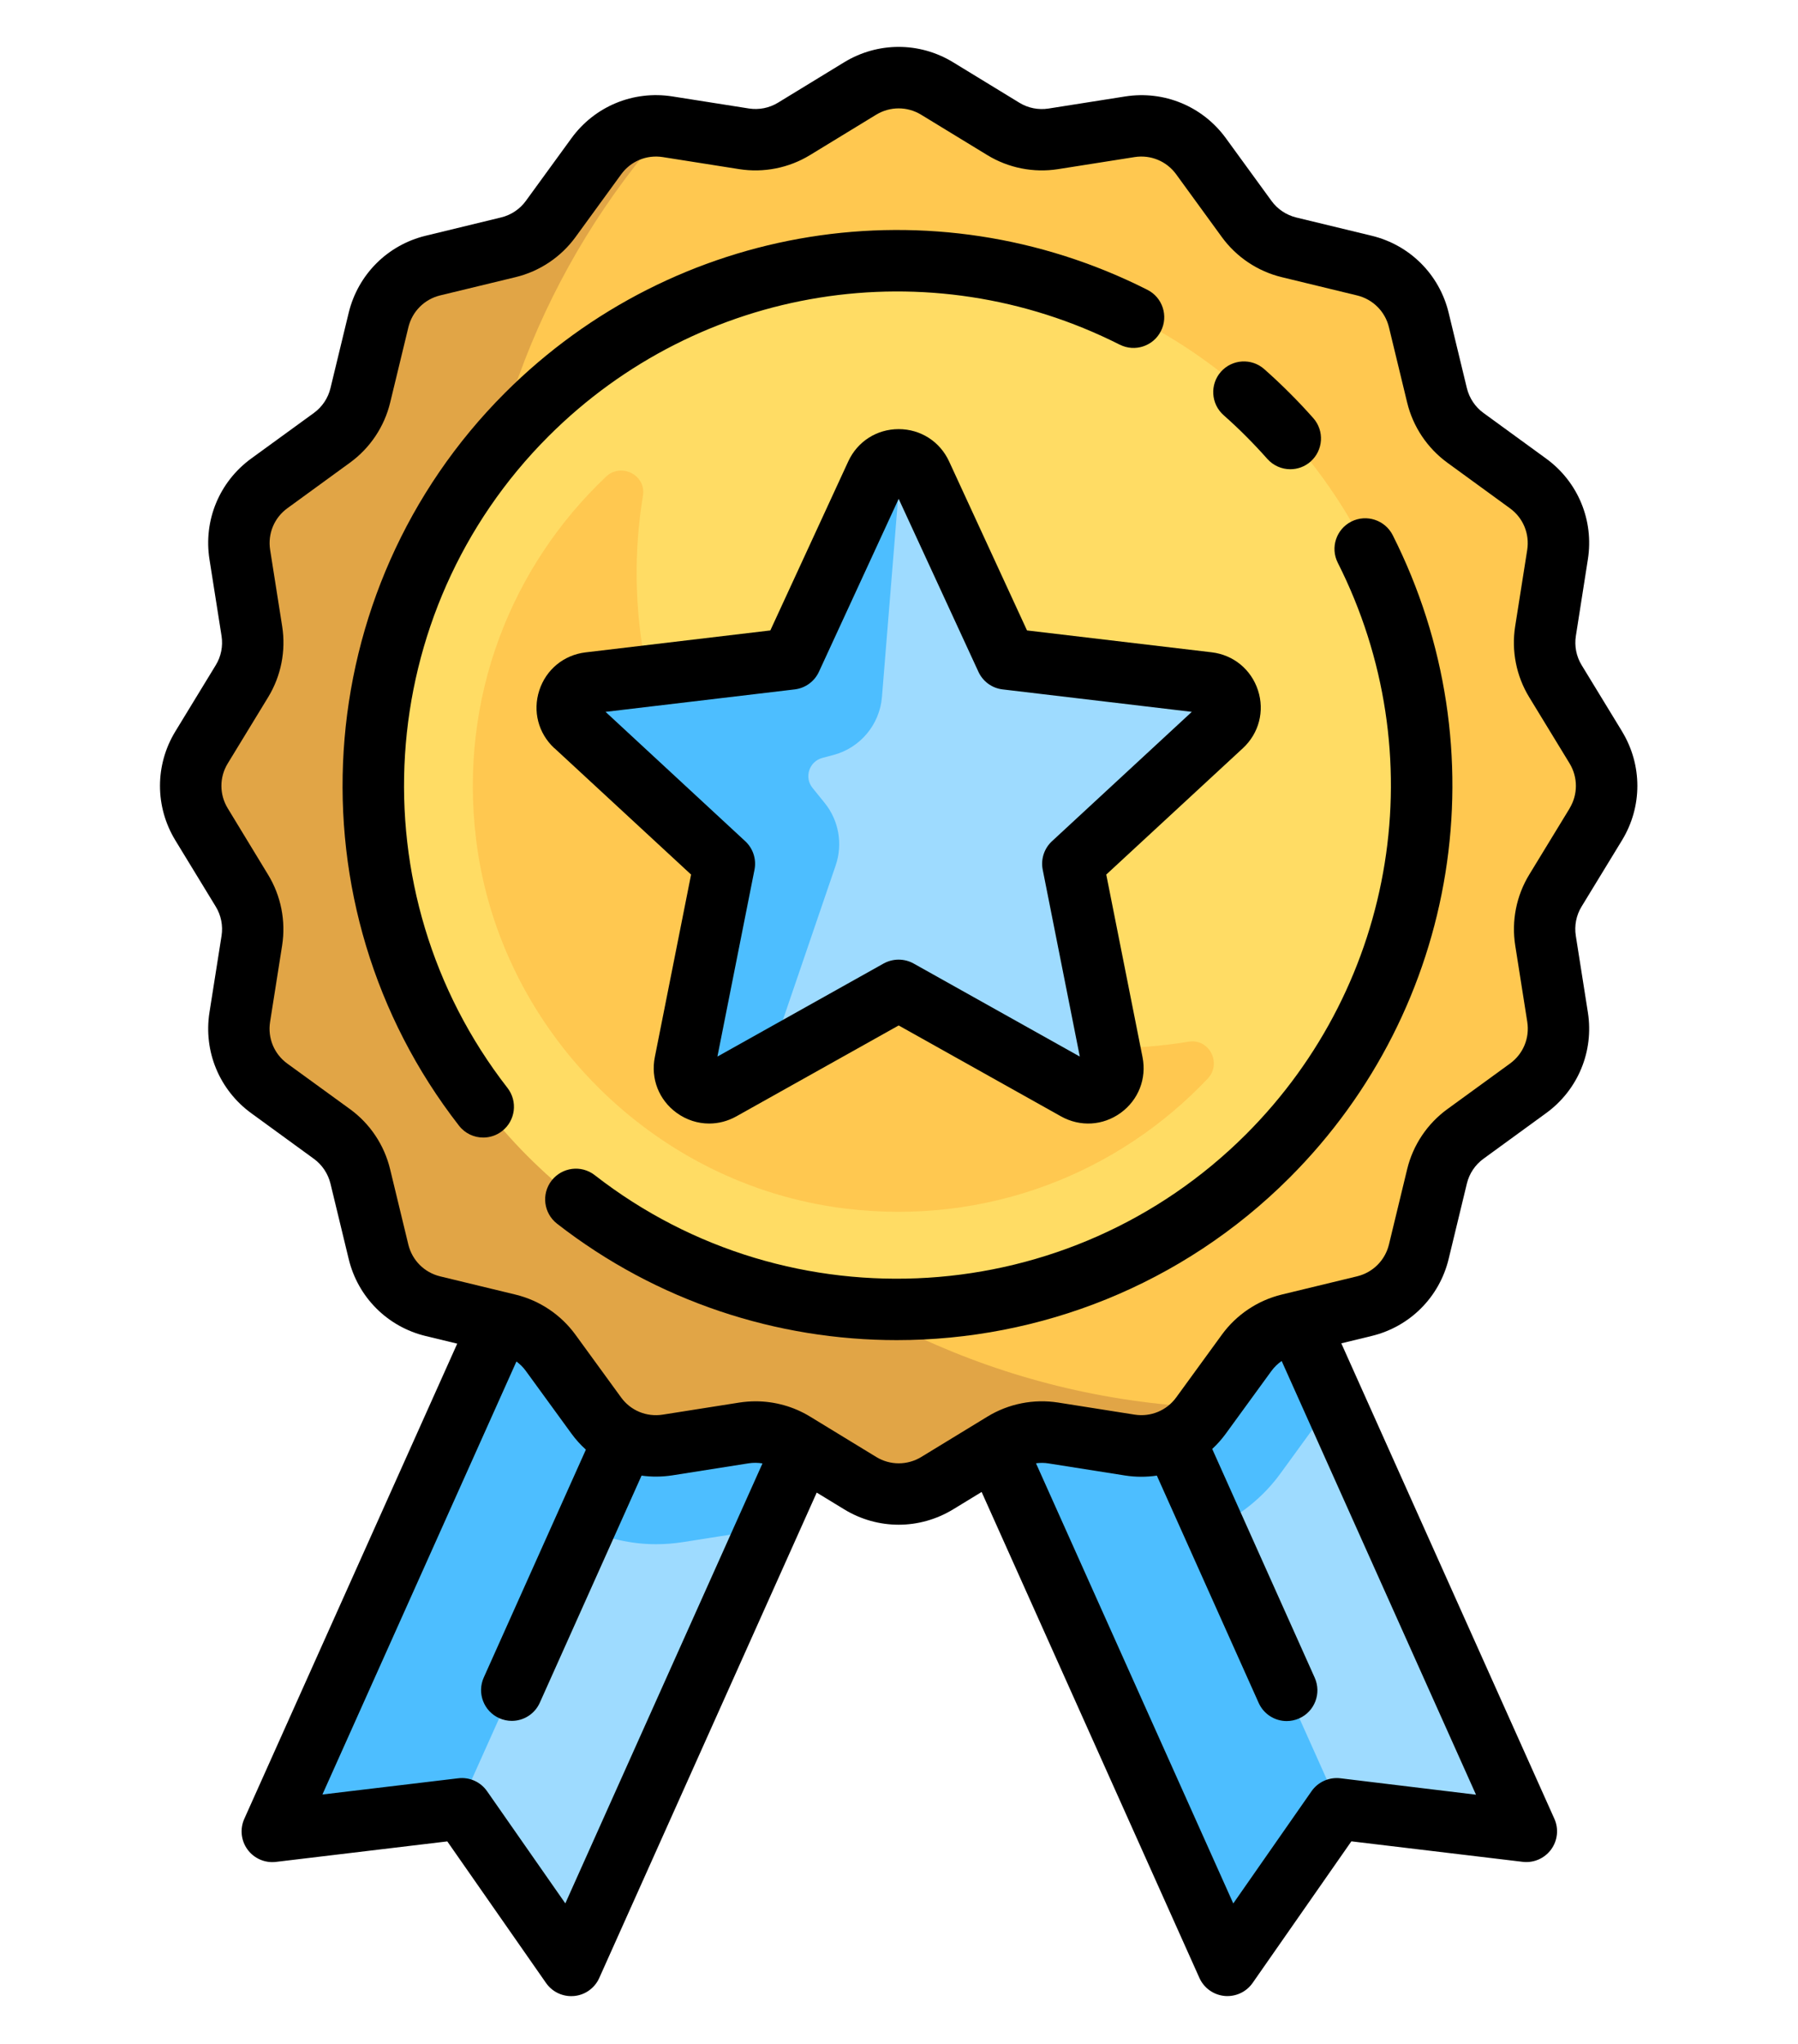
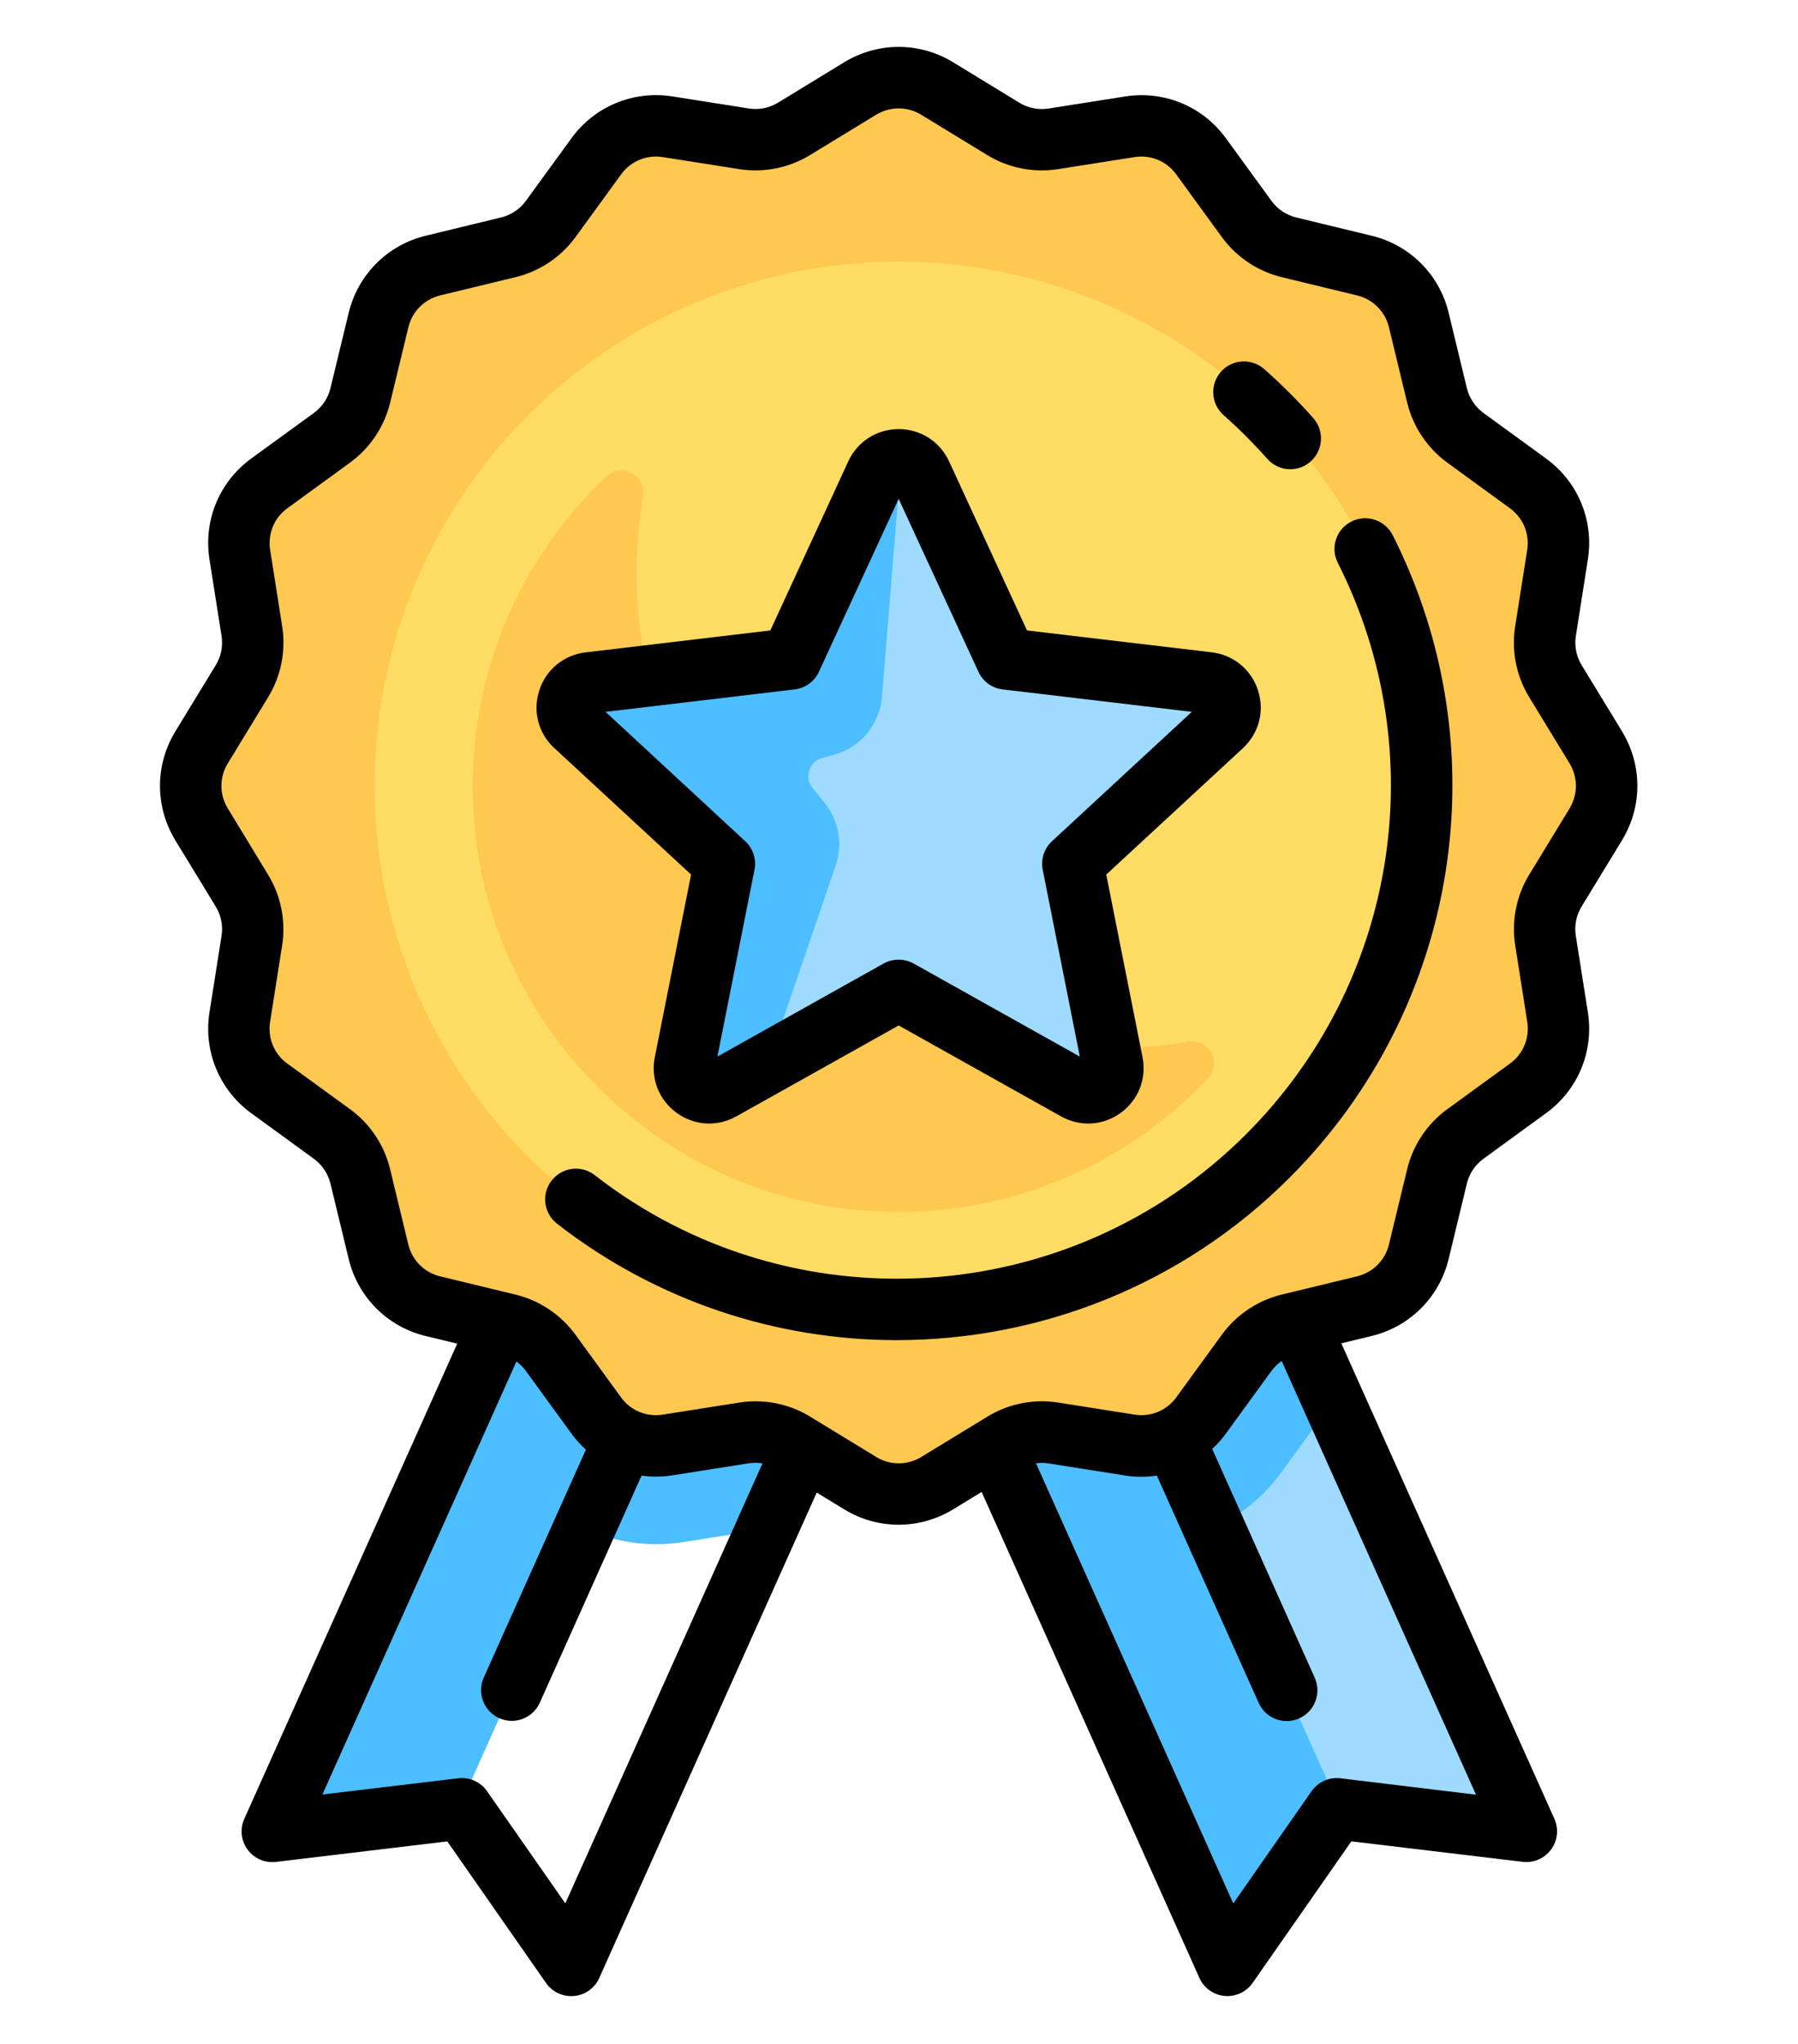
<svg xmlns="http://www.w3.org/2000/svg" xmlns:ns1="http://sodipodi.sourceforge.net/DTD/sodipodi-0.dtd" xmlns:ns2="http://www.inkscape.org/namespaces/inkscape" version="1.1" id="Layer_1" x="0px" y="0px" viewBox="0 0 22 25" xml:space="preserve" ns1:docname="medalwin Final.svg" width="22" height="25" ns2:version="0.92.3 (2405546, 2018-03-11)">
  <defs id="defs69">
	
	

	
	
</defs>
  <ns1:namedview pagecolor="#ffffff" bordercolor="#666666" borderopacity="1" objecttolerance="10" gridtolerance="10" guidetolerance="10" ns2:pageopacity="0" ns2:pageshadow="2" ns2:window-width="1920" ns2:window-height="1001" id="namedview67" showgrid="false" ns2:pagecheckerboard="true" ns2:zoom="14.75003" ns2:cx="-12.207107" ns2:cy="20.441878" ns2:window-x="-9" ns2:window-y="-9" ns2:window-maximized="1" ns2:current-layer="Layer_1" />
  <g id="g36" transform="translate(0,-486.999)">
</g>
  <g id="g38" transform="translate(0,-486.999)">
</g>
  <g id="g40" transform="translate(0,-486.999)">
</g>
  <g id="g42" transform="translate(0,-486.999)">
</g>
  <g id="g44" transform="translate(0,-486.999)">
</g>
  <g id="g46" transform="translate(0,-486.999)">
</g>
  <g id="g48" transform="translate(0,-486.999)">
</g>
  <g id="g50" transform="translate(0,-486.999)">
</g>
  <g id="g52" transform="translate(0,-486.999)">
</g>
  <g id="g54" transform="translate(0,-486.999)">
</g>
  <g id="g56" transform="translate(0,-486.999)">
</g>
  <g id="g58" transform="translate(0,-486.999)">
</g>
  <g id="g60" transform="translate(0,-486.999)">
</g>
  <g id="g62" transform="translate(0,-486.999)">
</g>
  <g id="g64" transform="translate(0,-486.999)">
</g>
  <g id="g1118" transform="matrix(0.769,0,0,0.769,0.23,0.191)">
    <polygon transform="matrix(0.061,0,0,0.061,-1.502,0.498)" style="fill:#9edbff;fill-opacity:1" points="361.171,335.434 281.818,368.812 342.388,503.93 371.094,462.768 420.922,468.726 " id="polygon2-9" />
-     <polygon transform="matrix(0.061,0,0,0.061,-1.502,0.498)" style="fill:#9edbff;fill-opacity:1" points="91.408,468.726 141.236,462.768 169.941,503.93 230.512,368.812 151.159,335.434 " id="polygon4-3" />
    <path style="fill:#4dbeff;fill-opacity:1;stroke-width:0.061" d="M 10.01,21.802 7.651,20.81 4.033,28.882 6.995,28.528 8.999,24.059 c 0.354,0.163 0.741,0.254 1.14,0.254 0.142,0 0.285,-0.011 0.426,-0.033 l 1.077,-0.169 0.19,0.116 0.625,-1.395 z" id="path8-2" ns2:connector-curvature="0" />
    <path style="fill:#4dbeff;fill-opacity:1;stroke-width:0.061" d="m 19.018,24.052 c 0.415,-0.194 0.783,-0.487 1.058,-0.866 l 0.641,-0.881 0.29,-0.07 -0.638,-1.424 -2.359,0.992 -2.447,1.029 3.668,8.182 1.738,-2.493 0.055,0.007 z" id="path10-6" ns2:connector-curvature="0" />
    <path ns2:connector-curvature="0" id="path14-8" d="m 25.092,12.864 -0.643,1.054 c -0.145,0.238 -0.201,0.52 -0.158,0.795 l 0.192,1.218 c 0.069,0.436 -0.113,0.874 -0.47,1.133 l -0.996,0.725 c -0.226,0.164 -0.386,0.403 -0.451,0.674 l -0.29,1.199 c -0.104,0.428 -0.438,0.763 -0.866,0.866 l -1.199,0.29 c -0.271,0.066 -0.51,0.226 -0.674,0.451 L 18.812,22.266 c -0.26,0.357 -0.697,0.538 -1.134,0.47 l -1.217,-0.192 c -0.275,-0.043 -0.557,0.013 -0.795,0.158 l -1.054,0.643 c -0.376,0.229 -0.848,0.229 -1.224,0 L 12.334,22.701 C 12.096,22.556 11.814,22.501 11.539,22.544 l -1.218,0.192 C 9.885,22.804 9.447,22.623 9.188,22.266 L 8.463,21.269 C 8.299,21.044 8.06,20.884 7.789,20.818 L 6.59,20.528 C 6.161,20.424 5.827,20.09 5.724,19.662 L 5.433,18.463 C 5.368,18.192 5.208,17.953 4.982,17.788 L 3.986,17.064 C 3.629,16.804 3.448,16.366 3.516,15.93 L 3.708,14.713 C 3.751,14.438 3.695,14.156 3.55,13.918 L 2.907,12.864 c -0.229,-0.376 -0.229,-0.848 0,-1.224 l 0.643,-1.054 C 3.695,10.348 3.751,10.066 3.708,9.791 L 3.516,8.573 C 3.448,8.137 3.629,7.699 3.986,7.439 L 4.983,6.715 C 5.208,6.551 5.368,6.312 5.434,6.04 L 5.724,4.841 C 5.828,4.413 6.162,4.079 6.59,3.975 L 7.789,3.685 C 8.06,3.62 8.299,3.46 8.463,3.234 L 9.188,2.238 C 9.448,1.881 9.885,1.699 10.322,1.768 l 1.217,0.192 C 11.814,2.003 12.096,1.947 12.334,1.802 l 1.054,-0.643 c 0.376,-0.229 0.848,-0.229 1.224,0 l 1.054,0.643 c 0.238,0.145 0.52,0.201 0.795,0.158 l 1.218,-0.192 c 0.436,-0.069 0.874,0.113 1.133,0.47 l 0.725,0.996 c 0.164,0.226 0.403,0.386 0.674,0.451 l 1.199,0.29 c 0.428,0.104 0.763,0.438 0.866,0.866 l 0.29,1.199 c 0.066,0.271 0.226,0.51 0.451,0.674 l 0.996,0.725 c 0.357,0.26 0.538,0.697 0.47,1.134 l -0.192,1.217 c -0.043,0.275 0.013,0.557 0.158,0.795 l 0.643,1.054 c 0.229,0.376 0.229,0.848 0,1.224 z" style="fill:#ffc850;stroke-width:0.061" />
-     <path ns2:connector-curvature="0" id="path16-3" d="m 7.225,9.906 c 0,-3.125 1.172,-5.974 3.098,-8.138 l -0.001,-1.817e-4 C 9.885,1.699 9.448,1.881 9.188,2.238 L 8.463,3.234 C 8.299,3.46 8.06,3.62 7.789,3.685 L 6.59,3.975 C 6.162,4.079 5.828,4.413 5.724,4.841 L 5.434,6.04 C 5.368,6.312 5.208,6.55 4.983,6.715 L 3.986,7.439 C 3.629,7.699 3.448,8.137 3.516,8.573 l 0.192,1.218 c 0.043,0.275 -0.013,0.557 -0.158,0.795 l -0.643,1.054 c -0.229,0.376 -0.229,0.848 0,1.224 l 0.643,1.054 c 0.145,0.238 0.201,0.52 0.158,0.795 l -0.192,1.217 c -0.069,0.436 0.113,0.874 0.47,1.133 l 0.996,0.725 c 0.226,0.164 0.386,0.403 0.451,0.674 l 0.29,1.199 c 0.104,0.428 0.438,0.763 0.866,0.866 l 1.199,0.29 c 0.271,0.066 0.51,0.226 0.674,0.451 l 0.725,0.996 c 0.26,0.357 0.697,0.538 1.133,0.47 l 1.218,-0.192 c 0.275,-0.043 0.557,0.013 0.795,0.158 l 1.054,0.643 c 0.376,0.229 0.848,0.229 1.224,0 l 1.054,-0.643 c 0.238,-0.145 0.52,-0.201 0.795,-0.158 l 1.217,0.192 c 0.436,0.069 0.874,-0.113 1.133,-0.47 l 0.092,-0.126 C 12.404,21.842 7.225,16.48 7.225,9.906 Z" style="fill:#e1a546;stroke-width:0.061" />
    <circle id="circle18-6" r="8.339" cy="12.252" cx="14" style="fill:#ffdc64;stroke-width:0.061" />
    <path ns2:connector-curvature="0" id="path20-0" d="M 15.883,16.271 C 12.929,15.684 10.566,13.319 9.979,10.365 9.792,9.421 9.788,8.504 9.931,7.637 9.986,7.308 9.585,7.105 9.343,7.334 c -1.496,1.416 -2.348,3.505 -2.065,5.784 0.376,3.026 2.828,5.478 5.854,5.854 2.28,0.283 4.369,-0.568 5.785,-2.064 0.229,-0.242 0.026,-0.642 -0.302,-0.588 -0.869,0.144 -1.787,0.139 -2.732,-0.049 z" style="fill:#ffc850;stroke-width:0.061" />
    <path ns2:connector-curvature="0" id="path22-1" d="m 14,15.503 -2.822,1.58 c -0.294,0.164 -0.645,-0.091 -0.579,-0.421 L 11.229,13.49 8.854,11.294 C 8.607,11.065 8.742,10.652 9.076,10.613 l 3.212,-0.381 1.355,-2.937 c 0.141,-0.306 0.575,-0.306 0.716,0 l 1.355,2.937 3.212,0.381 c 0.334,0.04 0.468,0.453 0.221,0.681 l -2.374,2.196 0.63,3.172 c 0.066,0.33 -0.286,0.585 -0.579,0.421 z" style="fill:#9edbff;fill-opacity:1;stroke-width:0.061" />
    <path ns2:connector-curvature="0" id="path24-5" d="M 14,7.561 14.315,7.246 C 14.148,7.003 13.773,7.011 13.642,7.295 l -1.355,2.937 -3.212,0.381 c -0.334,0.04 -0.468,0.453 -0.221,0.681 l 2.374,2.196 -0.63,3.172 c -0.066,0.33 0.286,0.585 0.579,0.421 l 0.744,-0.416 1.077,-3.152 c 0.116,-0.34 0.049,-0.716 -0.177,-0.994 l -0.191,-0.236 c -0.137,-0.168 -0.055,-0.422 0.155,-0.478 l 0.18,-0.048 c 0.425,-0.114 0.733,-0.483 0.769,-0.922 z" style="fill:#4dbeff;fill-opacity:1;stroke-width:0.061" />
-     <path style="stroke-width:0.061" ns2:connector-curvature="0" id="path26-1" d="m 17.517,5.233 c 0.241,0.122 0.535,0.025 0.656,-0.216 0.122,-0.241 0.025,-0.535 -0.216,-0.656 C 14.547,2.638 10.439,3.297 7.735,6.001 4.593,9.143 4.278,14.154 7.004,17.656 c 0.096,0.124 0.24,0.189 0.386,0.189 0.105,0 0.211,-0.034 0.3,-0.103 0.213,-0.166 0.251,-0.473 0.086,-0.686 -2.423,-3.114 -2.143,-7.57 0.651,-10.364 2.405,-2.405 6.058,-2.991 9.091,-1.458 z" />
    <path style="stroke-width:0.061" ns2:connector-curvature="0" id="path28-5" d="m 21.203,8.047 c -0.241,0.122 -0.338,0.415 -0.216,0.656 1.531,3.032 0.945,6.685 -1.459,9.089 -2.795,2.795 -7.25,3.075 -10.364,0.651 -0.213,-0.166 -0.52,-0.127 -0.686,0.086 -0.166,0.213 -0.127,0.52 0.086,0.686 1.595,1.241 3.503,1.852 5.406,1.852 2.274,0 4.539,-0.873 6.25,-2.584 2.703,-2.703 3.362,-6.811 1.64,-10.221 C 21.738,8.023 21.444,7.926 21.203,8.047 Z" />
    <path style="stroke-width:0.061" ns2:connector-curvature="0" id="path30-6" d="m 19.17,6.355 c 0.122,0.108 0.243,0.221 0.358,0.337 0.116,0.116 0.229,0.236 0.337,0.358 0.097,0.109 0.231,0.165 0.366,0.165 0.115,0 0.23,-0.04 0.323,-0.122 C 20.757,6.913 20.776,6.605 20.597,6.402 20.476,6.266 20.349,6.13 20.219,6.001 20.089,5.871 19.954,5.744 19.817,5.623 19.615,5.444 19.306,5.463 19.127,5.665 18.949,5.867 18.968,6.176 19.17,6.355 Z" />
    <path style="stroke-width:0.061" ns2:connector-curvature="0" id="path32-8" d="M 25.51,11.385 24.867,10.331 c -0.085,-0.139 -0.117,-0.304 -0.092,-0.464 L 24.966,8.649 C 25.064,8.029 24.809,7.414 24.301,7.045 L 23.305,6.32 c -0.132,-0.096 -0.225,-0.236 -0.264,-0.394 L 22.751,4.727 C 22.604,4.118 22.134,3.648 21.525,3.501 L 20.326,3.211 C 20.168,3.172 20.028,3.079 19.932,2.947 L 19.207,1.951 C 18.838,1.443 18.223,1.188 17.603,1.286 l -1.218,0.192 c -0.161,0.025 -0.326,-0.007 -0.464,-0.092 L 14.866,0.742 c -0.534,-0.326 -1.198,-0.326 -1.733,0 L 12.08,1.385 c -0.139,0.085 -0.304,0.117 -0.464,0.092 L 10.398,1.285 C 9.777,1.188 9.162,1.443 8.793,1.951 L 8.068,2.947 C 7.973,3.078 7.833,3.172 7.674,3.21 L 6.475,3.501 C 5.867,3.648 5.397,4.118 5.249,4.727 L 4.959,5.926 C 4.921,6.084 4.827,6.224 4.695,6.32 L 3.699,7.044 C 3.191,7.414 2.936,8.028 3.034,8.649 l 0.192,1.218 c 0.025,0.161 -0.007,0.326 -0.092,0.464 l -0.643,1.054 c -0.326,0.534 -0.326,1.198 6.1e-5,1.733 l 0.643,1.054 c 0.085,0.139 0.117,0.304 0.092,0.464 l -0.192,1.217 c -0.098,0.62 0.157,1.235 0.665,1.605 L 4.695,18.183 c 0.132,0.096 0.225,0.236 0.264,0.394 l 0.29,1.199 c 0.147,0.609 0.617,1.079 1.226,1.226 l 0.501,0.121 -3.388,7.558 c -0.072,0.161 -0.052,0.348 0.052,0.489 0.104,0.142 0.277,0.217 0.452,0.196 l 2.726,-0.326 1.571,2.252 c 0.092,0.132 0.242,0.209 0.401,0.209 0.015,0 0.031,-7.26e-4 0.046,-0.002 0.175,-0.016 0.328,-0.126 0.4,-0.287 l 3.46,-7.72 0.438,0.267 c 0.267,0.163 0.567,0.244 0.866,0.244 0.3,0 0.599,-0.082 0.866,-0.244 l 0.454,-0.277 3.465,7.729 c 0.072,0.161 0.225,0.27 0.4,0.287 0.015,0.002 0.031,0.002 0.046,0.002 0.159,0 0.309,-0.077 0.401,-0.209 l 1.571,-2.252 2.726,0.326 c 0.175,0.021 0.347,-0.054 0.452,-0.196 0.104,-0.142 0.124,-0.329 0.052,-0.489 l -3.39,-7.562 0.482,-0.117 c 0.609,-0.147 1.079,-0.617 1.226,-1.226 l 0.29,-1.199 c 0.038,-0.158 0.132,-0.298 0.264,-0.394 l 0.996,-0.725 c 0.508,-0.369 0.763,-0.984 0.665,-1.604 l -0.192,-1.218 c -0.025,-0.161 0.007,-0.326 0.092,-0.464 l 0.643,-1.054 v 0 c 0.326,-0.534 0.326,-1.198 -6.2e-5,-1.733 z M 8.696,30.026 7.451,28.242 C 7.348,28.094 7.172,28.014 6.992,28.036 l -2.161,0.258 3.087,-6.887 c 0.056,0.041 0.107,0.091 0.149,0.149 l 0.725,0.996 c 0.069,0.095 0.146,0.18 0.231,0.257 l -1.625,3.625 c -0.11,0.246 -2.42e-4,0.535 0.246,0.646 0.065,0.029 0.133,0.043 0.2,0.043 0.187,0 0.365,-0.108 0.446,-0.289 l 1.619,-3.612 c 0.159,0.022 0.323,0.021 0.488,-0.004 l 1.218,-0.192 c 0.073,-0.011 0.147,-0.01 0.218,0.002 z m 12.332,-1.99 c -0.179,-0.021 -0.356,0.058 -0.459,0.206 l -1.245,1.785 -3.139,-7.001 c 0.066,-0.009 0.133,-0.009 0.199,0.002 l 1.217,0.192 c 0.171,0.027 0.342,0.026 0.507,0.002 l 1.62,3.615 c 0.081,0.181 0.259,0.289 0.446,0.289 0.067,0 0.135,-0.014 0.2,-0.043 0.246,-0.11 0.356,-0.399 0.246,-0.646 l -1.631,-3.639 c 0.079,-0.073 0.151,-0.154 0.216,-0.243 l 0.725,-0.996 c 0.046,-0.063 0.102,-0.117 0.164,-0.16 l 3.092,6.898 z m 3.648,-15.427 -0.643,1.054 c -0.205,0.336 -0.284,0.736 -0.223,1.125 l 0.192,1.218 c 0.04,0.256 -0.065,0.51 -0.275,0.662 l -0.997,0.725 c -0.319,0.232 -0.546,0.571 -0.639,0.954 l -0.29,1.199 c -0.061,0.251 -0.255,0.445 -0.506,0.506 l -1.199,0.29 c -0.383,0.093 -0.722,0.32 -0.954,0.639 l -0.725,0.996 c -0.152,0.21 -0.406,0.315 -0.662,0.275 l -1.217,-0.192 c -0.389,-0.061 -0.789,0.018 -1.125,0.223 l -1.054,0.643 c -0.221,0.134 -0.495,0.134 -0.715,0 l -1.054,-0.643 c -0.262,-0.16 -0.563,-0.243 -0.867,-0.243 -0.086,0 -0.172,0.007 -0.258,0.02 l -1.218,0.192 C 9.989,22.293 9.735,22.188 9.583,21.978 L 8.858,20.982 C 8.626,20.663 8.287,20.436 7.904,20.343 L 6.705,20.053 C 6.453,19.992 6.259,19.798 6.198,19.547 L 5.908,18.348 C 5.815,17.964 5.589,17.625 5.27,17.393 L 4.273,16.669 c -0.21,-0.152 -0.315,-0.406 -0.275,-0.662 l 0.192,-1.217 c 0.061,-0.389 -0.018,-0.789 -0.223,-1.125 L 3.325,12.609 c -0.135,-0.221 -0.135,-0.495 0,-0.715 l 0.643,-1.054 C 4.173,10.503 4.252,10.104 4.191,9.715 L 3.999,8.497 C 3.959,8.241 4.064,7.987 4.274,7.835 L 5.27,7.11 C 5.589,6.878 5.816,6.539 5.909,6.155 L 6.199,4.956 C 6.26,4.705 6.454,4.511 6.705,4.45 L 7.904,4.16 C 8.288,4.067 8.627,3.84 8.859,3.521 l 0.725,-0.996 c 0.152,-0.21 0.406,-0.315 0.662,-0.275 l 1.217,0.192 c 0.389,0.061 0.789,-0.018 1.125,-0.223 l 1.054,-0.643 c 0.221,-0.134 0.495,-0.134 0.715,0 l 1.054,0.643 c 0.336,0.205 0.736,0.284 1.125,0.223 l 1.218,-0.192 c 0.256,-0.04 0.51,0.065 0.662,0.275 l 0.725,0.996 c 0.232,0.319 0.571,0.546 0.954,0.639 L 21.295,4.451 c 0.251,0.061 0.445,0.255 0.506,0.506 l 0.29,1.199 c 0.093,0.383 0.32,0.722 0.639,0.955 l 0.996,0.725 c 0.21,0.152 0.315,0.406 0.275,0.662 l -0.192,1.217 c -0.061,0.389 0.018,0.789 0.223,1.125 l 0.643,1.054 c 0.134,0.221 0.134,0.495 -1.21e-4,0.715 z" />
    <path style="stroke-width:0.061" ns2:connector-curvature="0" id="path34-2" d="m 8.523,11.652 2.174,2.01 -0.577,2.904 c -0.068,0.342 0.065,0.681 0.347,0.886 0.156,0.113 0.336,0.17 0.518,0.17 0.148,0 0.296,-0.038 0.432,-0.114 l 2.583,-1.446 2.583,1.446 c 0.304,0.17 0.668,0.149 0.95,-0.056 0.282,-0.205 0.415,-0.545 0.347,-0.886 l -0.577,-2.904 2.174,-2.01 c 0.256,-0.237 0.348,-0.59 0.24,-0.921 -0.108,-0.331 -0.39,-0.563 -0.736,-0.604 L 16.042,9.779 14.802,7.09 C 14.656,6.774 14.348,6.577 14,6.577 c -0.349,0 -0.656,0.197 -0.802,0.513 L 11.958,9.779 9.018,10.128 c -0.346,0.041 -0.628,0.273 -0.736,0.604 -0.108,0.331 -0.016,0.684 0.24,0.921 z m 3.822,-0.935 c 0.169,-0.02 0.315,-0.126 0.386,-0.28 l 1.269,-2.751 1.269,2.751 c 0.071,0.154 0.217,0.261 0.386,0.28 l 3.009,0.357 -2.224,2.057 c -0.125,0.115 -0.181,0.287 -0.148,0.454 l 0.59,2.972 -2.644,-1.48 c -0.074,-0.041 -0.156,-0.062 -0.239,-0.062 -0.082,0 -0.164,0.021 -0.239,0.062 l -2.644,1.48 0.59,-2.972 c 0.033,-0.167 -0.023,-0.339 -0.148,-0.454 L 9.336,11.074 Z" />
  </g>
  <g id="g36-2" transform="translate(-37.586,-488.065)">
</g>
  <g id="g38-8" transform="translate(-37.586,-488.065)">
</g>
  <g id="g40-5" transform="translate(-37.586,-488.065)">
</g>
  <g id="g42-5" transform="translate(-37.586,-488.065)">
</g>
  <g id="g44-5" transform="translate(-37.586,-488.065)">
</g>
  <g id="g46-3" transform="translate(-37.586,-488.065)">
</g>
  <g id="g48-6" transform="translate(-37.586,-488.065)">
</g>
  <g id="g50-1" transform="translate(-37.586,-488.065)">
</g>
  <g id="g52-8" transform="translate(-37.586,-488.065)">
</g>
  <g id="g54-0" transform="translate(-37.586,-488.065)">
</g>
  <g id="g56-3" transform="translate(-37.586,-488.065)">
</g>
  <g id="g58-9" transform="translate(-37.586,-488.065)">
</g>
  <g id="g60-5" transform="translate(-37.586,-488.065)">
</g>
  <g id="g62-6" transform="translate(-37.586,-488.065)">
</g>
  <g id="g64-2" transform="translate(-37.586,-488.065)">
</g>
</svg>